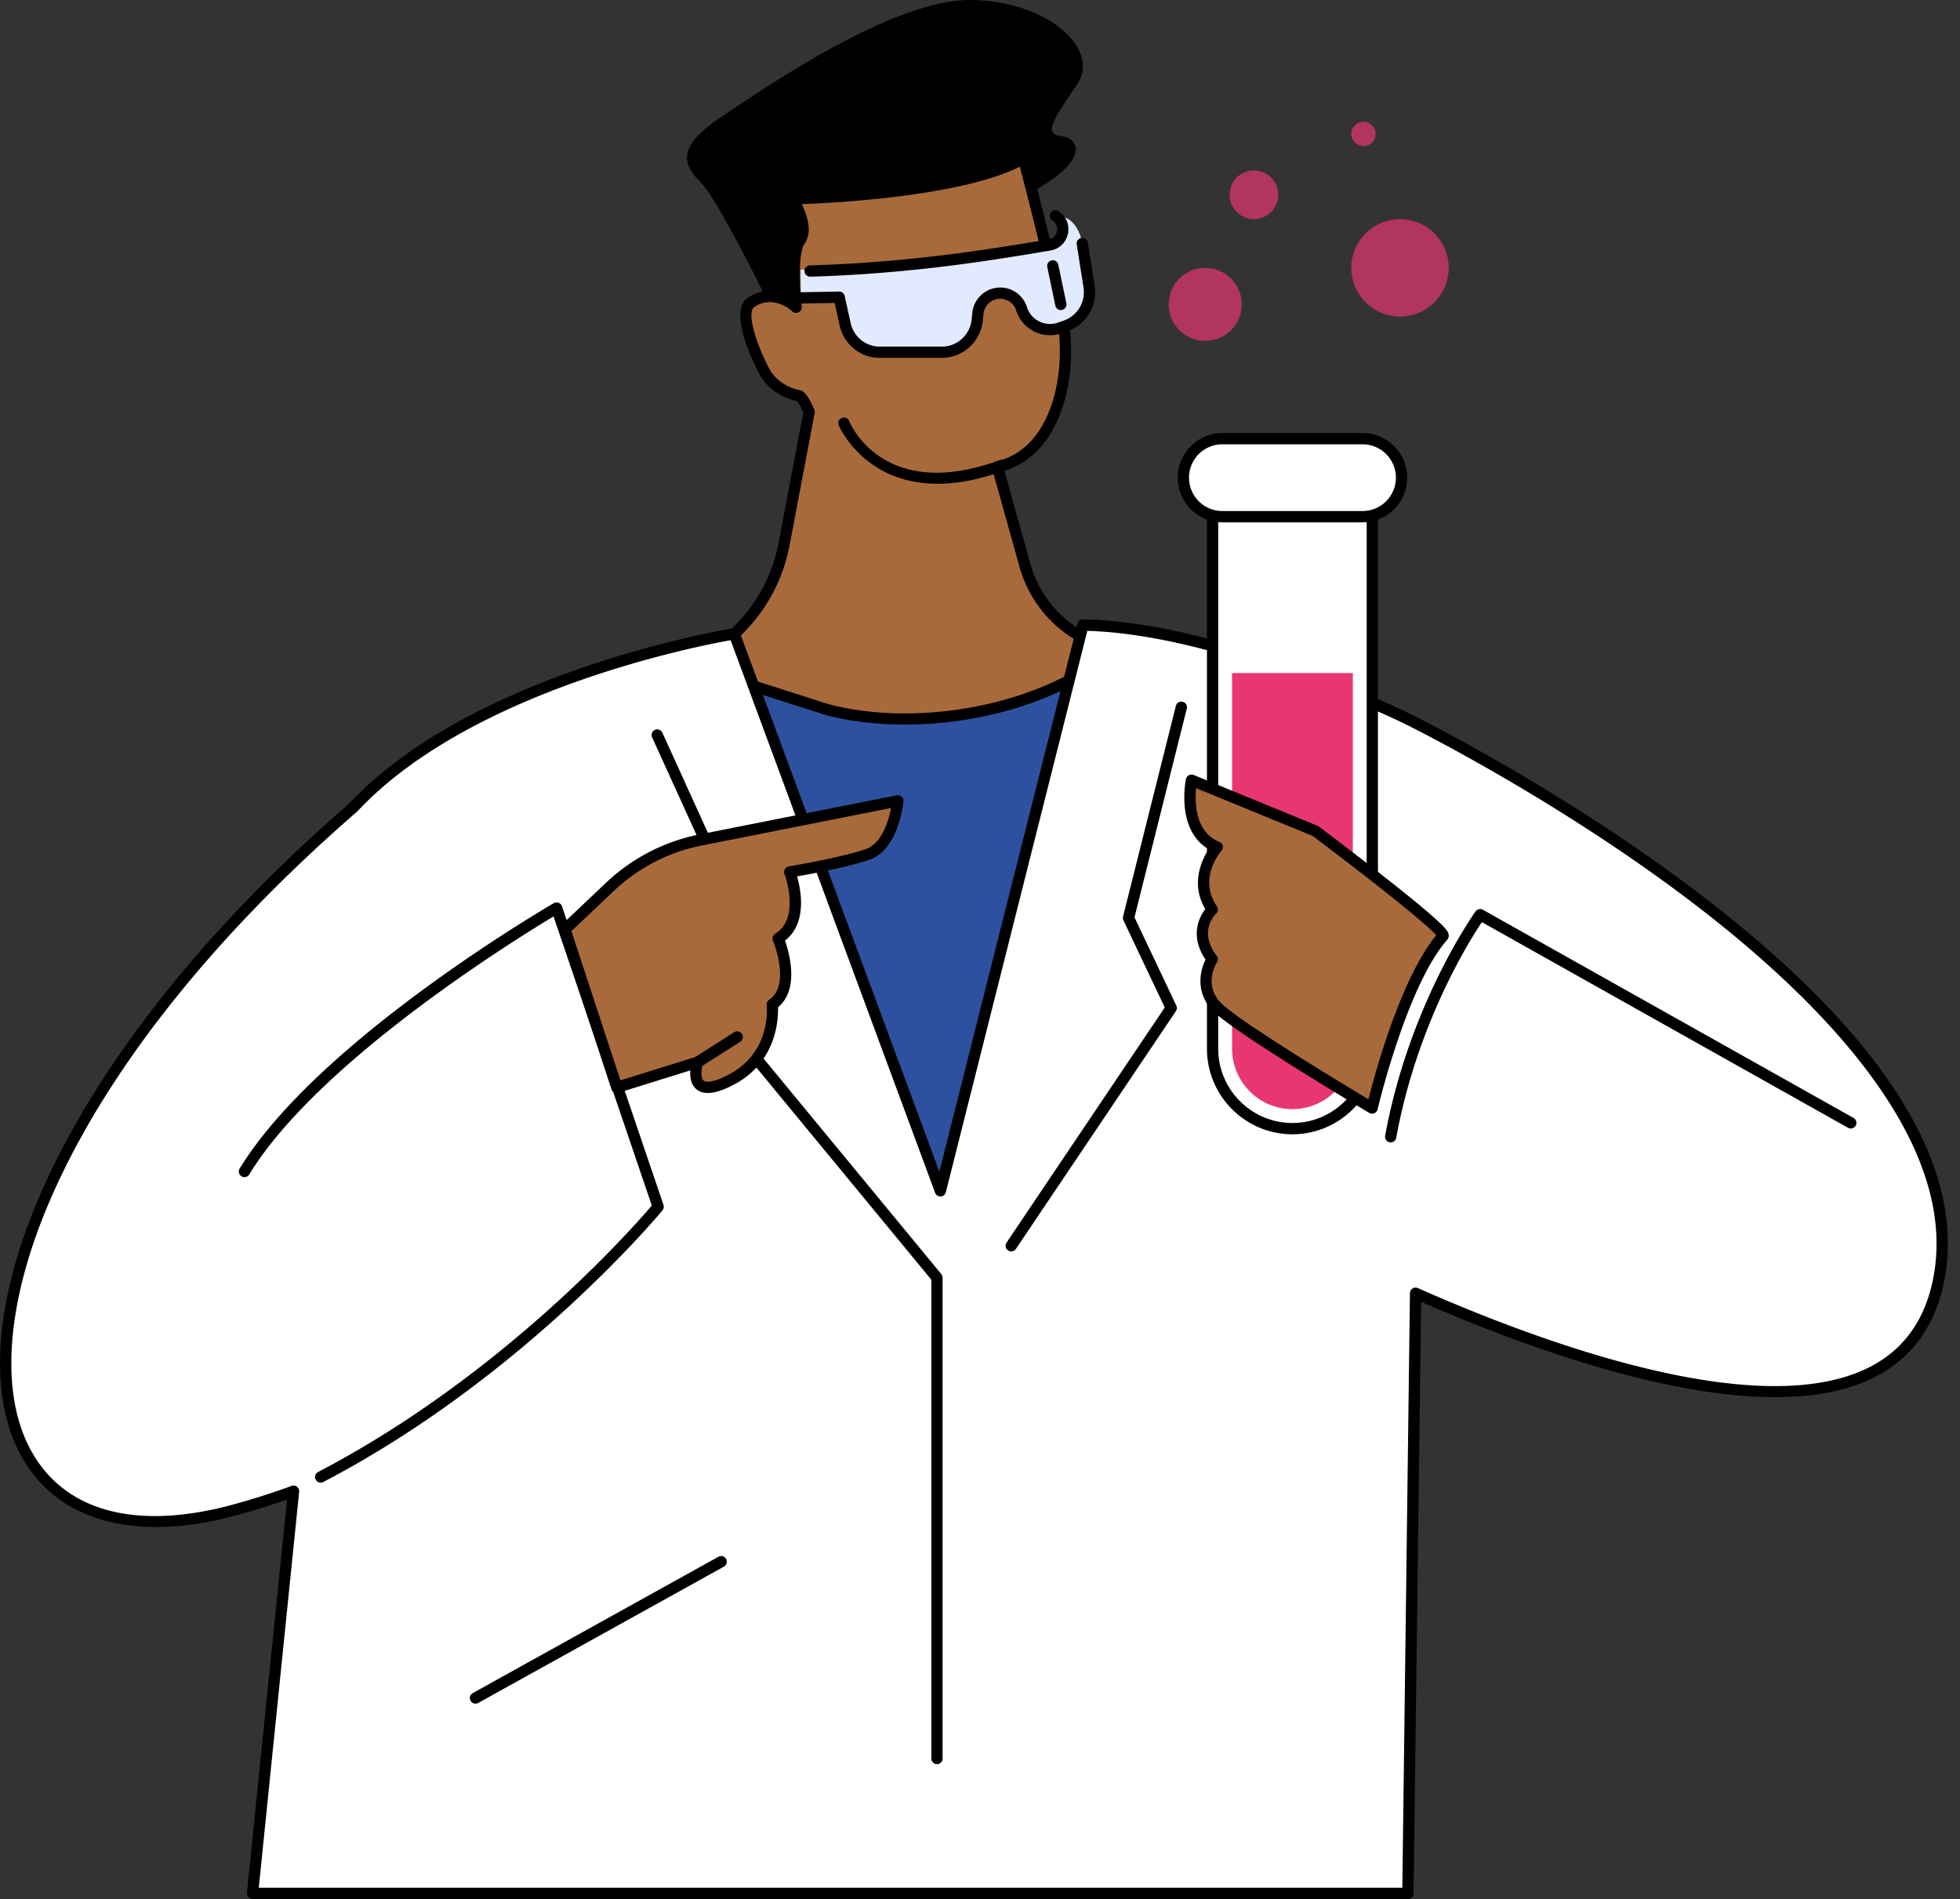
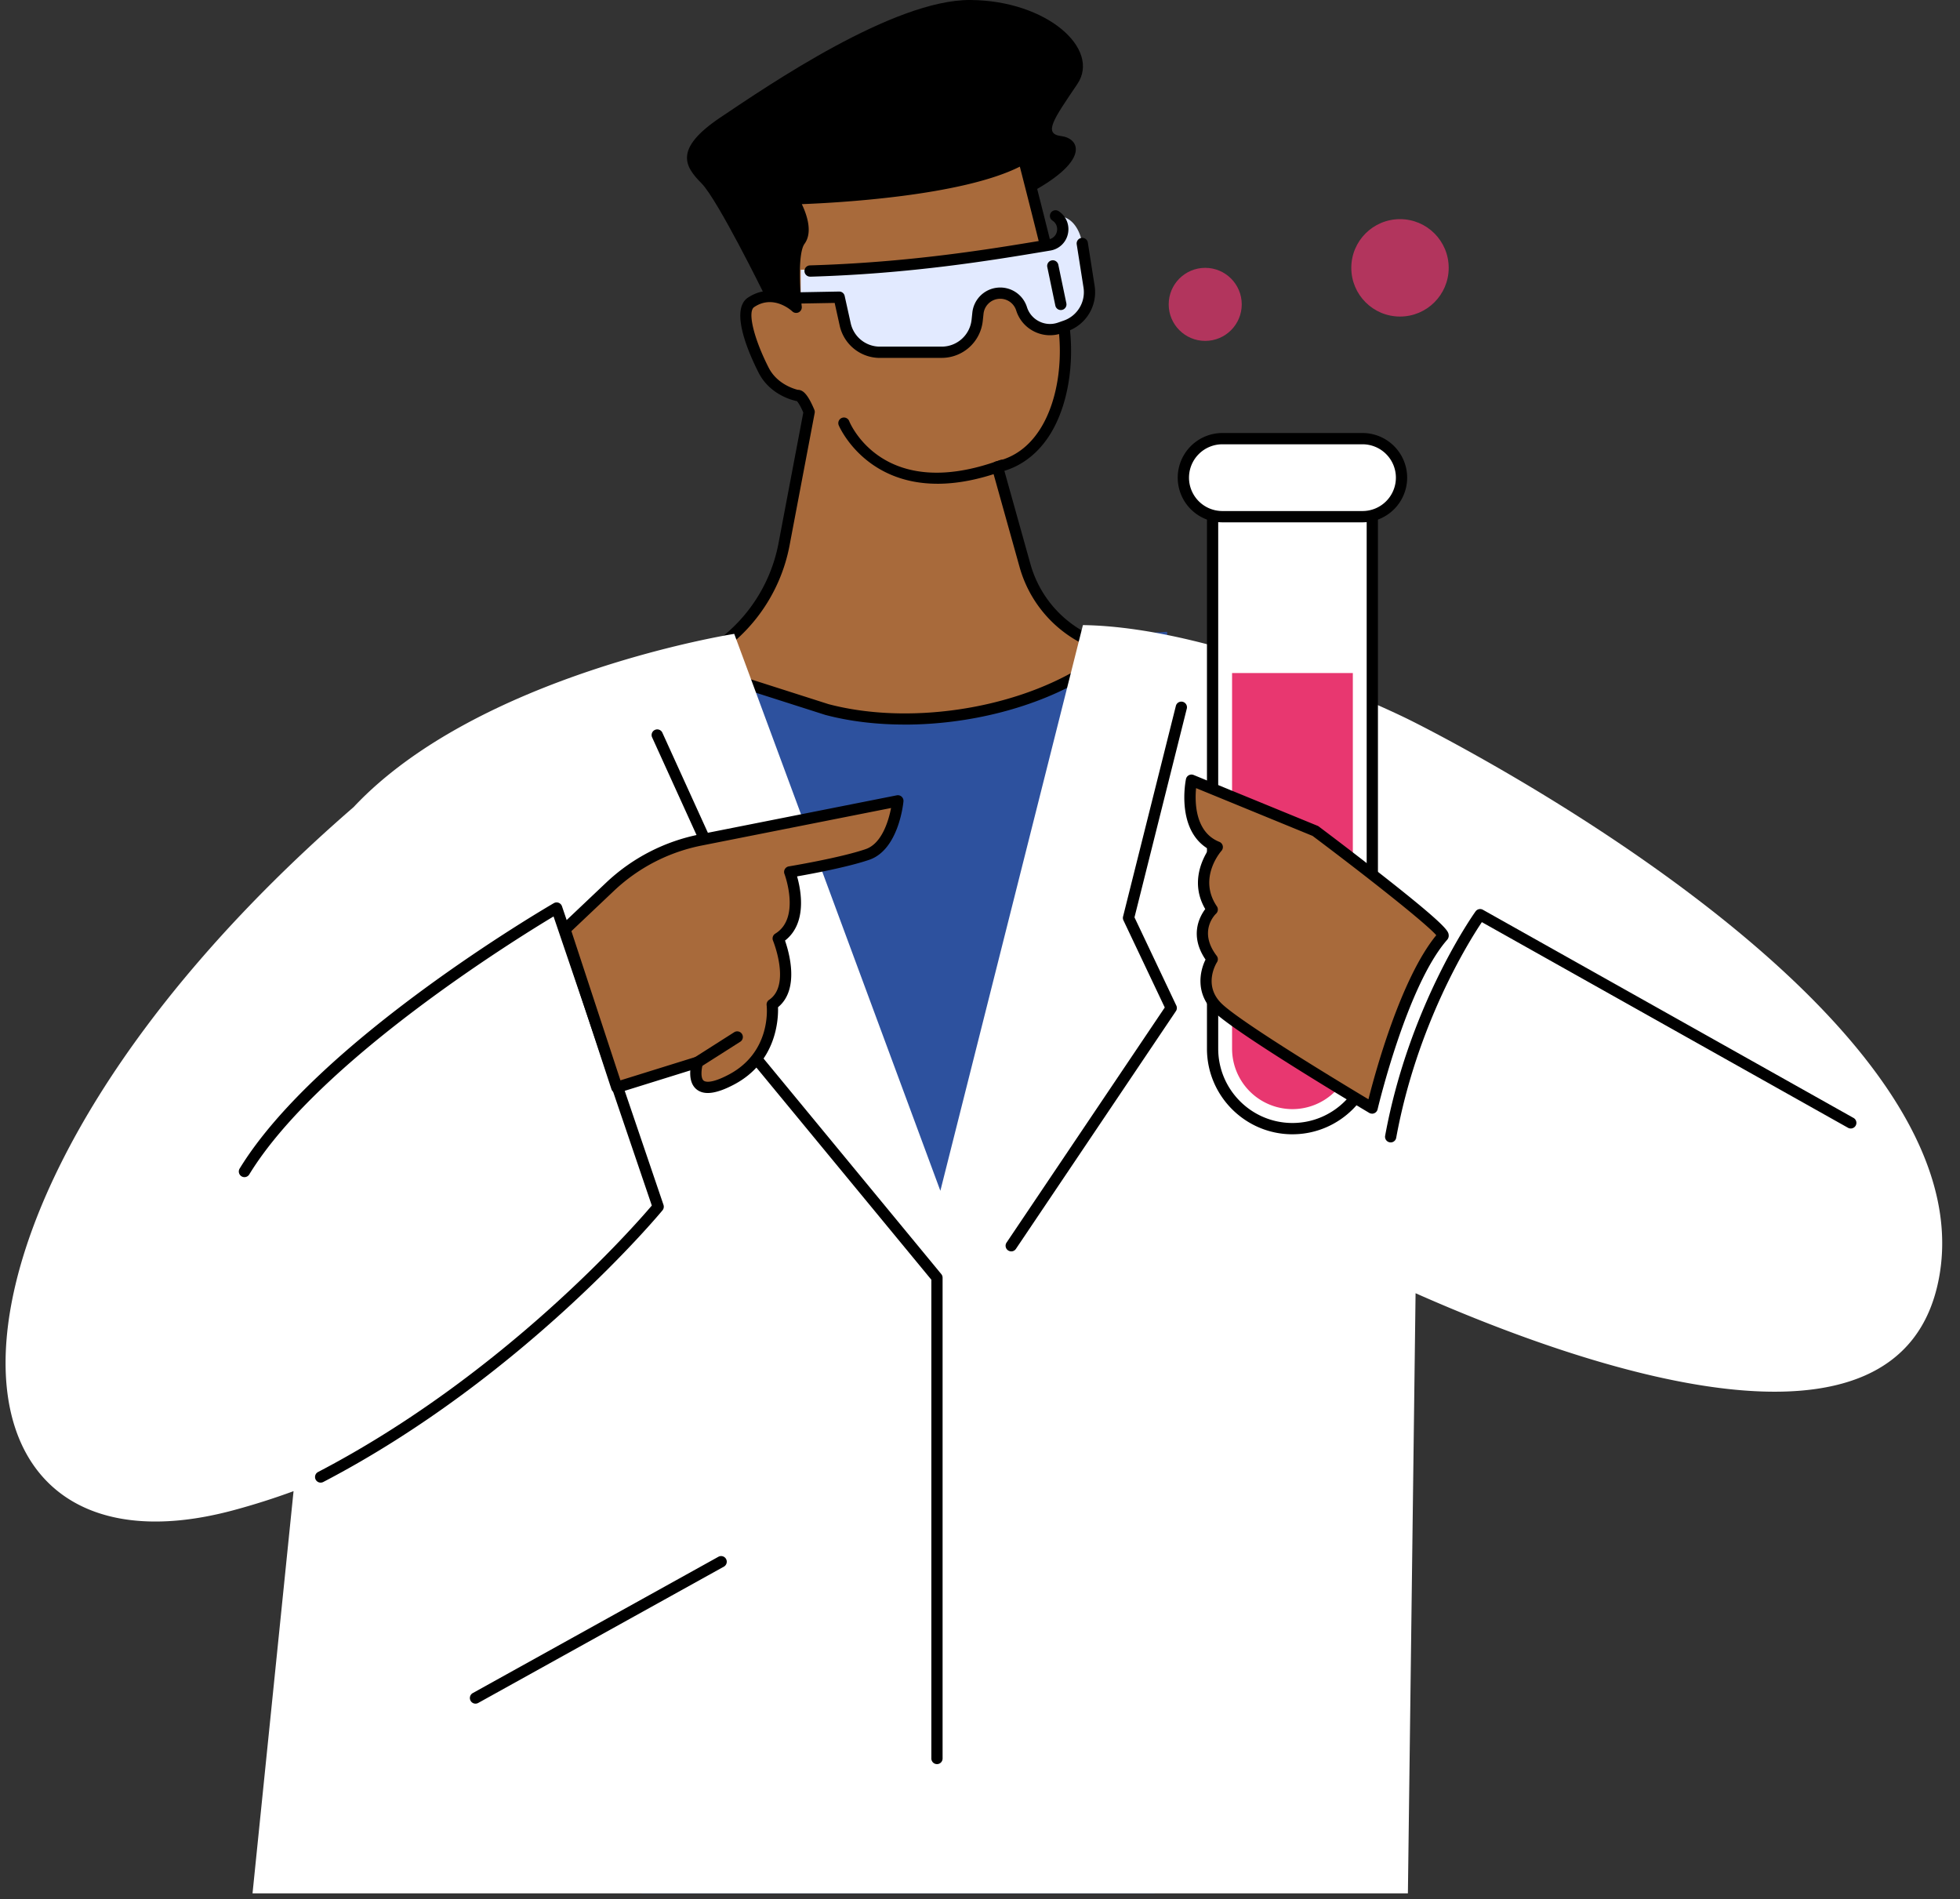
<svg xmlns="http://www.w3.org/2000/svg" width="161" height="156" fill="none">
  <rect width="100%" height="100%" fill="#333333" stroke="none" />
  <circle cx="115" cy="22" r="4" fill="#E83770" fill-opacity=".7" />
-   <circle cx="2" cy="2" r="2" fill="#E83770" fill-opacity=".7" transform="matrix(-1 0 0 1 105 14)" />
-   <circle cx="112" cy="11" r="1" fill="#E83770" fill-opacity=".7" transform="rotate(180 112 11)" />
  <circle cx="3" cy="3" r="3" fill="#E83770" fill-opacity=".7" transform="matrix(-1 0 0 1 102 22)" />
  <path fill="#2D519E" d="m95.873 51.895-44.71 2.708 1.543 100.914h42.143z" />
  <path fill="#000" d="M62.765 24.153s-3.796-7.727-5.133-9.087c-1.339-1.36-2.372-2.796 1.565-5.434C63.132 6.997 73.417-.045 79.717 0c6.302.045 10.718 4.03 8.778 6.904-1.94 2.875-2.828 4.085-1.335 4.271 1.496.186 2.32 1.856-1.915 4.314-4.236 2.458-19.002 13.122-22.48 8.664" />
  <path fill="#A86A3B" d="m84.198 46.452-2.267-8.108c4.905-1.087 6.375-7.762 5.211-12.968-.845-3.778-3.068-12.382-3.068-12.382-5.12 3.013-18.974 3.33-18.974 3.33s1.439 2.297.612 3.43c-.826 1.134-.312 5.48-.312 5.48s-1.792-1.688-3.71-.397c-1.079.727.154 3.828 1.038 5.567.885 1.74 2.785 2.082 2.785 2.082s.313-.187.955 1.346l-2.056 10.85a13.43 13.43 0 0 1-8.038 9.904l11.56 3.695c6.6 1.745 15.185.509 21.028-3.026l3.08-1.864a9.64 9.64 0 0 1-7.841-6.938z" />
  <path fill="#000" d="M74.313 59.516c5.239 0 10.762-1.37 14.885-3.866l3.08-1.864a.462.462 0 0 0-.17-.854 9.19 9.19 0 0 1-7.466-6.605l-2.14-7.654c1.507-.46 2.786-1.467 3.722-2.942 1.666-2.623 2.204-6.728 1.37-10.456-.837-3.742-3.051-12.31-3.073-12.395a.47.47 0 0 0-.272-.312.47.47 0 0 0-.41.028c-4.958 2.917-18.614 3.263-18.75 3.266a.464.464 0 0 0-.382.708c.33.527 1.153 2.195.632 2.91-.677.928-.606 3.372-.494 4.819-.89-.45-2.166-.686-3.414.153-1.512 1.02.115 4.648.884 6.16.976 1.923 3.028 2.312 3.114 2.328l.028.004c.074.077.255.306.529.937l-2.031 10.712a12.93 12.93 0 0 1-7.761 9.562.464.464 0 0 0 .036.87l11.56 3.694c2.028.537 4.248.794 6.523.794zM90.798 53.6l-2.08 1.258c-5.714 3.459-14.214 4.682-20.67 2.975l-10.41-3.328a13.85 13.85 0 0 0 7.225-9.737L66.92 33.92a.46.46 0 0 0-.028-.264c-.527-1.261-.89-1.52-1.149-1.605a.7.7 0 0 0-.214-.033c-.312-.077-1.711-.484-2.39-1.822-1.227-2.412-1.75-4.595-1.192-4.971 1.593-1.074 3.073.292 3.135.35.141.134.351.164.526.078a.47.47 0 0 0 .251-.47c-.19-1.61-.297-4.434.225-5.152.696-.953.192-2.404-.22-3.263 2.885-.109 13.107-.66 17.909-3.08.511 1.989 2.209 8.629 2.917 11.793.783 3.5.294 7.328-1.247 9.756-.91 1.434-2.126 2.329-3.613 2.657a.464.464 0 0 0-.345.577l2.267 8.108a10.12 10.12 0 0 0 7.045 7.022zM65.746 32.885q-.015.01-.03.017z" />
  <path fill="#000" d="M77.007 39.734c1.544 0 3.35-.307 5.452-1.077a.462.462 0 0 0-.317-.869c-9.54 3.492-12.279-2.931-12.39-3.207a.462.462 0 1 0-.857.348c.024.06 2.043 4.804 8.11 4.804z" />
  <path fill="#E2EAFF" d="M86.708 17.733s.677 2.192-.5 2.388c-4.348.724-11.935 1.79-20.434 2.038v2.306l3.156-.057.492 2.222a2.935 2.935 0 0 0 2.864 2.302h5.063c1.5 0 2.757-1.132 2.918-2.625l.063-.584c.09-.841.74-1.513 1.576-1.629a1.84 1.84 0 0 1 2.007 1.267 2.45 2.45 0 0 0 3.141 1.574l.468-.164a2.94 2.94 0 0 0 1.934-3.231l-.556-3.542s-.302-2.331-2.194-2.264z" />
  <path fill="#000" d="M66.552 22.726h.013c8.29-.242 14.943-1.35 19.345-2.085l.374-.063a1.76 1.76 0 0 0 1.44-1.384c.152-.721-.149-1.447-.765-1.85a.462.462 0 1 0-.506.775c.358.234.424.61.366.884a.83.83 0 0 1-.687.66l-.375.062c-4.378.73-10.993 1.832-19.22 2.073a.462.462 0 0 0 .014.925z" />
  <path fill="#000" d="M72.286 29.395h5.063a3.393 3.393 0 0 0 3.378-3.038l.063-.585a1.375 1.375 0 0 1 1.18-1.219 1.374 1.374 0 0 1 1.503.949c.24.757.764 1.369 1.472 1.724.71.355 1.512.407 2.263.147l.468-.164a3.4 3.4 0 0 0 2.239-3.74l-.557-3.542a.461.461 0 1 0-.913.144l.557 3.542a2.474 2.474 0 0 1-1.63 2.722l-.467.163a1.97 1.97 0 0 1-1.544-.099 1.97 1.97 0 0 1-1.005-1.177 2.3 2.3 0 0 0-2.511-1.584 2.3 2.3 0 0 0-1.974 2.037l-.062.585a2.47 2.47 0 0 1-2.459 2.211h-5.062a2.455 2.455 0 0 1-2.412-1.94l-.492-2.221a.454.454 0 0 0-.46-.363l-3.157.058a.463.463 0 0 0-.454.471.46.46 0 0 0 .471.455l2.778-.05.41 1.852a3.38 3.38 0 0 0 3.316 2.665z" />
  <path fill="#000" d="M87.14 25.466a.463.463 0 0 0 .453-.558l-.66-3.162a.462.462 0 1 0-.905.19l.66 3.162a.46.46 0 0 0 .453.368" />
  <path fill="#fff" d="M29.035 66.305C39.29 55.362 60.312 52.063 60.312 52.063l16.932 45.744 11.71-46.464c11.482.163 26.695 7.72 26.695 7.72s47.81 23.373 43.63 45.881c-3.079 16.579-29.365 7.31-43 1.277l-.63 49.294H20.743l3.37-33.037a58 58 0 0 1-4.886 1.554c-25.464 6.892-27.621-25.255 9.808-57.73z" />
-   <path fill="#000" d="M20.743 155.98h94.908a.463.463 0 0 0 .462-.458l.622-48.595c10.31 4.503 28.242 10.951 37.415 6.105 3.017-1.594 4.896-4.286 5.586-8.004.978-5.265-.75-10.99-5.134-17.022-3.473-4.776-8.617-9.76-15.289-14.814-11.334-8.585-23.338-14.489-23.458-14.546-.151-.074-15.438-7.604-26.89-7.768h-.008a.46.46 0 0 0-.448.35L77.163 96.245 60.748 51.9a.464.464 0 0 0-.506-.297c-.21.033-21.275 3.447-31.525 14.364C3.795 87.596-3.76 109.237 1.662 119.438c2.9 5.461 9.347 7.299 17.687 5.041 1.429-.388 2.849-.829 4.23-1.318l-3.294 32.305a.464.464 0 0 0 .46.51zm94.451-.926H21.256l3.317-32.527a.462.462 0 0 0-.619-.482 58 58 0 0 1-4.847 1.544c-8.003 2.166-13.909.539-16.63-4.582-2.661-5.009-1.86-12.916 2.196-21.691C9.35 87.2 17.88 76.598 29.34 66.656q.018-.016.035-.034c9.283-9.907 27.784-13.529 30.64-14.037L76.813 97.97a.462.462 0 0 0 .882-.047l11.62-46.106c11.205.312 25.981 7.59 26.131 7.664.121.06 12.055 5.929 23.319 14.462 10.318 7.817 22.174 19.527 20.06 30.918-.636 3.425-2.354 5.9-5.109 7.353-9.021 4.767-27.211-1.973-37.25-6.414a.462.462 0 0 0-.65.417l-.625 48.838z" />
-   <path fill="#fff" d="M76.965 144.435v-39.49l-19.23-23.319 3.246-5.879-7.004-15.398z" />
+   <path fill="#fff" d="M76.965 144.435v-39.49z" />
  <path fill="#000" d="M76.965 144.898a.46.46 0 0 0 .462-.463v-39.49a.47.47 0 0 0-.106-.295l-19.03-23.076 3.094-5.603a.46.46 0 0 0 .017-.415l-7.004-15.399a.463.463 0 0 0-.841.384l6.907 15.187-3.133 5.674a.465.465 0 0 0 .048.52l19.125 23.19v39.323c0 .256.206.463.462.463z" />
  <path fill="#fff" d="M97.043 58.076 92.7 75.398l3.509 7.395-13.144 19.528z" />
  <path fill="#000" d="M83.066 102.785a.46.46 0 0 0 .384-.205l13.143-19.53a.46.46 0 0 0 .033-.457l-3.436-7.246 4.301-17.159a.463.463 0 0 0-.897-.227l-4.342 17.32a.46.46 0 0 0 .031.313l3.394 7.157-12.995 19.31a.462.462 0 0 0 .384.721zM39.06 139.931a.47.47 0 0 0 .224-.058l20.194-11.204a.464.464 0 0 0-.449-.811l-20.194 11.205a.464.464 0 0 0 .225.869zM114.234 93.834a.46.46 0 0 0 .454-.379c1.713-9.352 5.99-16.157 7.036-17.714L151.8 92.631a.463.463 0 1 0 .453-.809l-30.444-17.097a.46.46 0 0 0-.6.132c-.054.074-5.441 7.576-7.43 18.43a.463.463 0 0 0 .456.546z" />
  <path fill="#fff" d="M112.725 40.227h-13.12v45.907a6.566 6.566 0 0 0 6.56 6.57 6.565 6.565 0 0 0 6.561-6.57V40.227z" />
  <path fill="#000" d="M106.165 93.165c3.872 0 7.023-3.154 7.023-7.032V40.228a.46.46 0 0 0-.462-.463h-13.12a.46.46 0 0 0-.463.463v45.907c0 3.877 3.15 7.031 7.022 7.031m6.098-52.476v45.443c0 3.367-2.736 6.105-6.098 6.105s-6.098-2.738-6.098-6.105V40.691h12.195z" />
  <path fill="#E83770" d="M106.165 91.1a4.97 4.97 0 0 0 4.961-4.968v-30.85h-9.92v30.85a4.97 4.97 0 0 0 4.96 4.968z" />
  <path fill="#fff" d="M100.405 36.03h11.52c1.768 0 3.2 1.434 3.2 3.204a3.2 3.2 0 0 1-3.2 3.204h-11.52a3.2 3.2 0 0 1-3.2-3.204 3.2 3.2 0 0 1 3.2-3.205" />
  <path fill="#000" d="M100.405 42.902h11.52a3.67 3.67 0 0 0 3.663-3.668 3.67 3.67 0 0 0-3.663-3.668h-11.52a3.67 3.67 0 0 0-3.663 3.668 3.67 3.67 0 0 0 3.663 3.668m11.52-6.41a2.743 2.743 0 0 1 2.738 2.742 2.743 2.743 0 0 1-2.738 2.741h-11.52a2.743 2.743 0 0 1-2.737-2.741 2.743 2.743 0 0 1 2.737-2.742z" />
  <path fill="#A86A3B" d="M118.528 76.884c.408-.465-10.481-8.632-10.481-8.632l-10.174-4.171s-.886 4.307 2.115 5.497c0 0-2.23 2.461-.413 5.128 0 0-1.817 1.7 0 4.08 0 0-1.377 2.15.413 3.94 1.789 1.79 12.721 8.283 12.721 8.283s2.397-10.23 5.819-14.127z" />
  <path fill="#000" d="M112.708 91.474a.465.465 0 0 0 .451-.357c.024-.101 2.409-10.163 5.717-13.927a.51.51 0 0 0 .123-.396c-.032-.303-.071-.683-5.451-4.903a345 345 0 0 0-5.224-4.008.4.4 0 0 0-.102-.057l-10.174-4.172a.464.464 0 0 0-.629.334c-.038.181-.826 4.2 1.867 5.765-.572.874-1.505 2.822-.284 4.914-.471.629-1.31 2.187.024 4.15-.482.965-.832 2.771.634 4.238 1.81 1.81 12.363 8.087 12.812 8.353a.45.45 0 0 0 .236.064zm5.269-14.656c-2.905 3.546-5.001 11.231-5.568 13.474-2.214-1.326-10.59-6.386-12.093-7.892-1.508-1.509-.399-3.288-.351-3.364a.46.46 0 0 0-.023-.53c-1.544-2.025-.113-3.402-.051-3.461a.466.466 0 0 0 .067-.6c-1.593-2.339.353-4.534.373-4.557a.463.463 0 0 0-.172-.742c-2.007-.796-2.017-3.285-1.909-4.412l9.568 3.923c4.429 3.323 9.269 7.14 10.161 8.158zM26.34 121.778a.5.5 0 0 0 .213-.052c16.528-8.616 27.757-22.18 27.867-22.315a.47.47 0 0 0 .082-.444l-8.34-24.532a.464.464 0 0 0-.67-.252c-.788.458-19.391 11.332-25.793 21.777a.463.463 0 1 0 .788.484c5.714-9.324 21.96-19.356 24.983-21.17l8.072 23.745c-1.438 1.692-12.142 13.924-27.416 21.886a.463.463 0 0 0 .214.873" />
  <path fill="#A86A3B" d="m46.406 76.344 3.695-3.502a15.1 15.1 0 0 1 7.451-3.852l16.203-3.212s-.341 3.661-2.493 4.401-6.392 1.438-6.392 1.438 1.515 3.961-.947 5.461c0 0 1.657 3.988-.49 5.428 0 0 .5 4.13-3.353 6.165-3.853 2.033-2.785-1.424-2.785-1.424l-6.628 2.064z" />
  <path fill="#000" d="M50.667 89.776a.5.5 0 0 0 .137-.02l5.901-1.838c-.038.517.032 1.16.502 1.55.616.511 1.625.385 3.088-.387 3.492-1.843 3.646-5.343 3.614-6.352 1.769-1.451.933-4.442.574-5.474 1.832-1.424 1.318-4.124.991-5.272 1.214-.213 4.206-.77 5.938-1.366 2.406-.827 2.787-4.634 2.801-4.795a.463.463 0 0 0-.55-.497L57.46 68.537a15.56 15.56 0 0 0-7.68 3.97l-3.695 3.5a.46.46 0 0 0-.122.482l4.261 12.968c.064.195.245.32.439.32zm22.529-23.413c-.196 1.007-.738 2.918-2.085 3.38-2.089.718-6.274 1.412-6.316 1.419a.462.462 0 0 0-.356.622c.014.037 1.345 3.62-.755 4.901a.465.465 0 0 0-.187.574c.015.036 1.485 3.655-.322 4.865a.46.46 0 0 0-.201.441c.018.156.405 3.843-3.11 5.698-1.51.798-1.963.58-2.066.494-.273-.226-.173-1.004-.062-1.37a.464.464 0 0 0-.578-.579l-6.193 1.928-4.028-12.257 3.483-3.298a14.6 14.6 0 0 1 7.223-3.733l15.554-3.083z" />
  <path fill="#000" d="M57.296 87.712q.13 0 .248-.071l3.286-2.091a.464.464 0 0 0-.496-.782l-3.286 2.09a.464.464 0 0 0 .248.855" />
</svg>